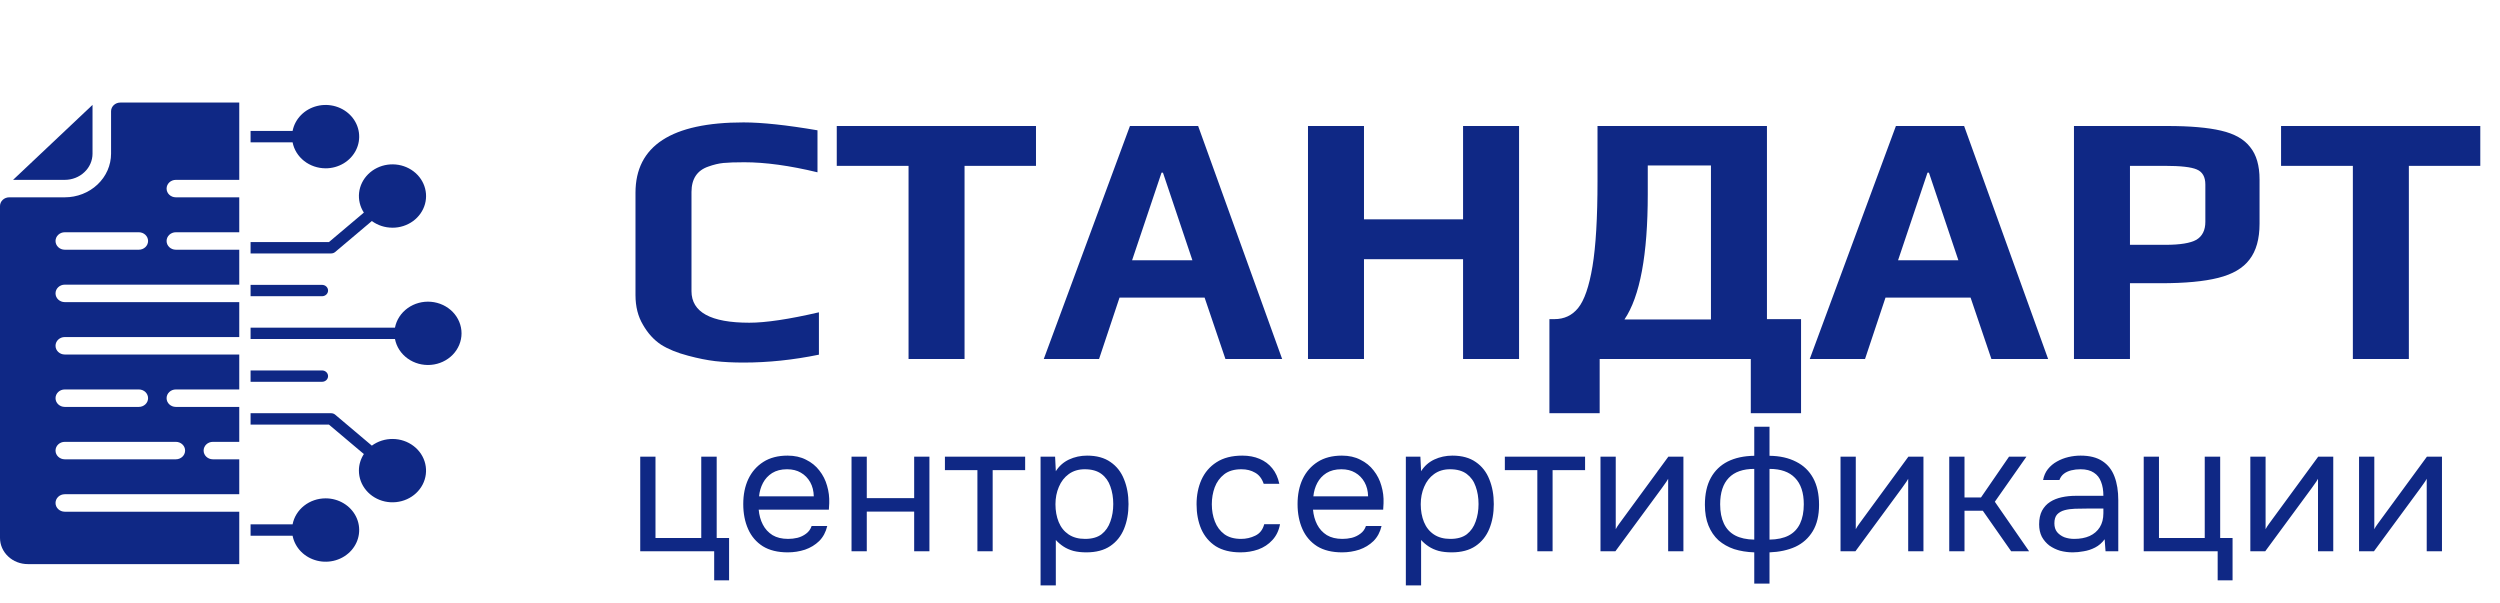
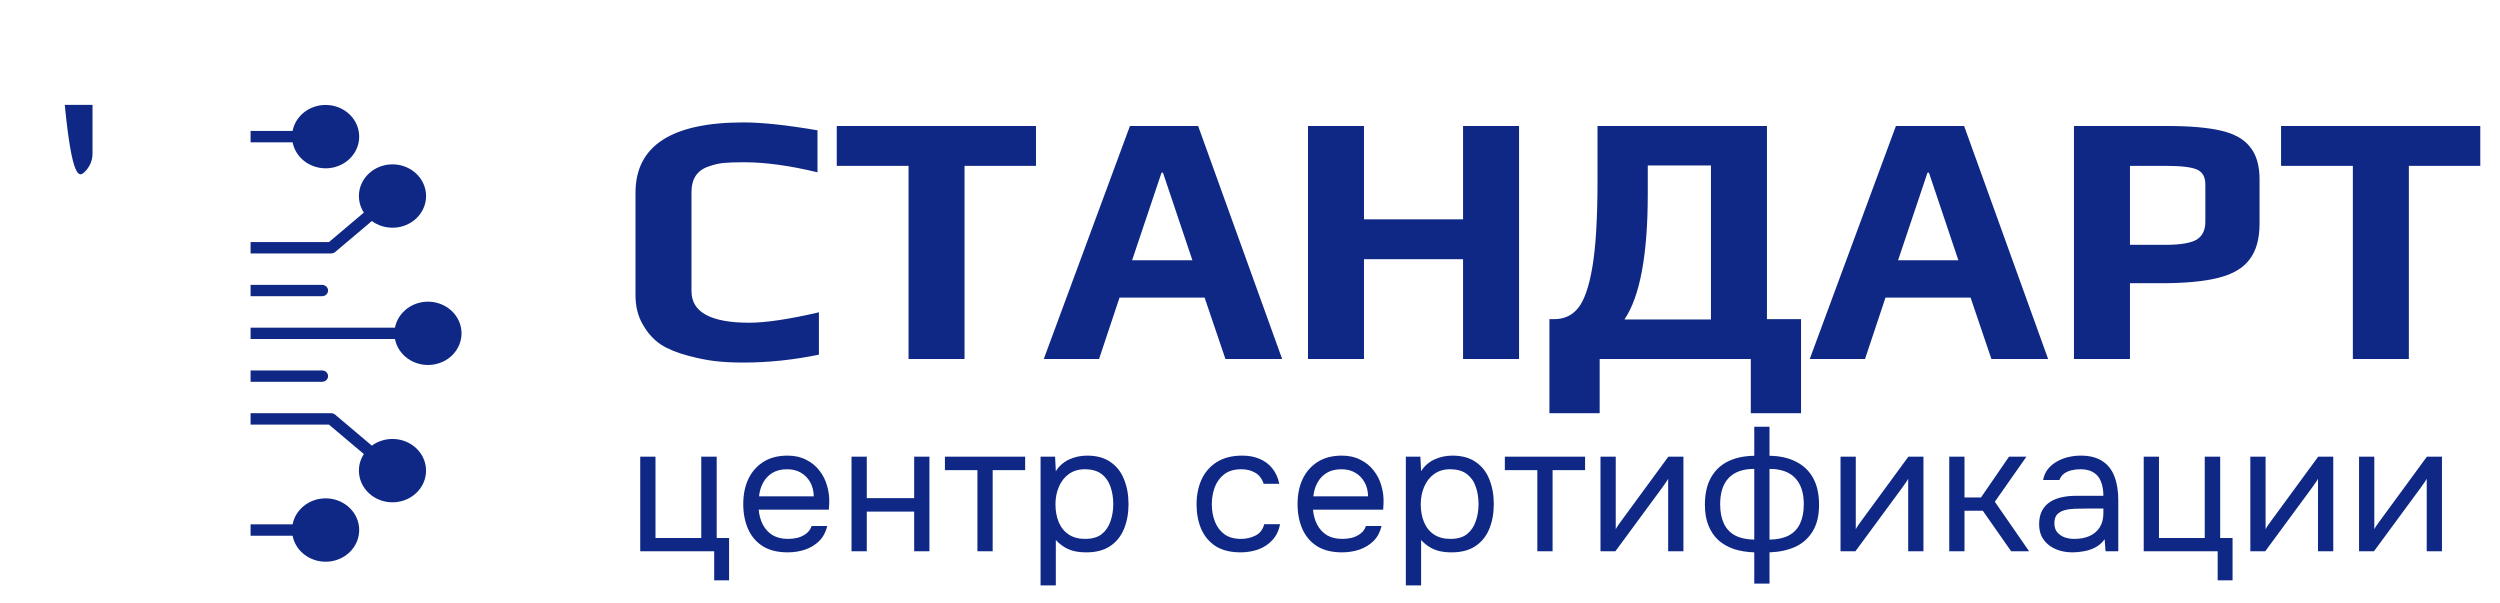
<svg xmlns="http://www.w3.org/2000/svg" width="195" height="47" viewBox="0 0 195 47" fill="none">
  <path d="M55.706 45.268V43H49.938V35.622H51.128V41.964H54.698V35.622H55.902V41.964H56.868V45.268H55.706ZM61.446 43.084C60.662 43.084 60.013 42.925 59.5 42.608C58.986 42.281 58.604 41.833 58.352 41.264C58.1 40.695 57.974 40.046 57.974 39.318C57.974 38.581 58.104 37.932 58.366 37.372C58.636 36.803 59.028 36.355 59.542 36.028C60.055 35.701 60.685 35.538 61.432 35.538C61.982 35.538 62.463 35.645 62.874 35.86C63.294 36.065 63.639 36.345 63.91 36.7C64.19 37.055 64.39 37.451 64.512 37.89C64.642 38.329 64.698 38.781 64.68 39.248C64.67 39.332 64.666 39.416 64.666 39.5C64.666 39.584 64.661 39.668 64.652 39.752H59.178C59.215 40.181 59.322 40.569 59.5 40.914C59.677 41.259 59.929 41.535 60.256 41.74C60.582 41.936 60.988 42.034 61.474 42.034C61.716 42.034 61.959 42.006 62.202 41.95C62.454 41.885 62.678 41.777 62.874 41.628C63.079 41.479 63.224 41.278 63.308 41.026H64.526C64.414 41.502 64.204 41.894 63.896 42.202C63.588 42.501 63.219 42.725 62.79 42.874C62.36 43.014 61.912 43.084 61.446 43.084ZM59.206 38.716H63.476C63.466 38.296 63.373 37.927 63.196 37.61C63.018 37.293 62.776 37.045 62.468 36.868C62.169 36.691 61.81 36.602 61.39 36.602C60.932 36.602 60.545 36.7 60.228 36.896C59.92 37.092 59.682 37.349 59.514 37.666C59.346 37.983 59.243 38.333 59.206 38.716ZM66.419 43V35.622H67.609V38.856H71.305V35.622H72.495V43H71.305V39.906H67.609V43H66.419ZM76.238 43V36.672H73.704V35.622H79.962V36.672H77.428V43H76.238ZM81.164 45.66V35.622H82.298L82.354 36.756C82.606 36.355 82.947 36.051 83.376 35.846C83.815 35.641 84.286 35.538 84.79 35.538C85.537 35.538 86.148 35.706 86.624 36.042C87.1 36.369 87.45 36.817 87.674 37.386C87.907 37.955 88.024 38.599 88.024 39.318C88.024 40.037 87.907 40.681 87.674 41.25C87.441 41.819 87.081 42.267 86.596 42.594C86.111 42.921 85.49 43.084 84.734 43.084C84.361 43.084 84.025 43.047 83.726 42.972C83.427 42.888 83.166 42.771 82.942 42.622C82.718 42.473 82.522 42.305 82.354 42.118V45.66H81.164ZM84.636 42.034C85.177 42.034 85.607 41.913 85.924 41.67C86.241 41.418 86.47 41.087 86.61 40.676C86.759 40.265 86.834 39.813 86.834 39.318C86.834 38.814 86.759 38.357 86.61 37.946C86.47 37.535 86.237 37.209 85.91 36.966C85.583 36.723 85.149 36.602 84.608 36.602C84.123 36.602 83.707 36.728 83.362 36.98C83.026 37.223 82.769 37.554 82.592 37.974C82.415 38.385 82.326 38.837 82.326 39.332C82.326 39.845 82.41 40.307 82.578 40.718C82.746 41.129 83.003 41.451 83.348 41.684C83.693 41.917 84.123 42.034 84.636 42.034ZM96.762 43.084C95.987 43.084 95.343 42.925 94.83 42.608C94.326 42.281 93.948 41.833 93.696 41.264C93.453 40.695 93.332 40.051 93.332 39.332C93.332 38.632 93.458 37.997 93.71 37.428C93.971 36.849 94.363 36.392 94.886 36.056C95.418 35.711 96.09 35.538 96.902 35.538C97.406 35.538 97.854 35.622 98.246 35.79C98.647 35.958 98.979 36.205 99.24 36.532C99.501 36.849 99.683 37.251 99.786 37.736H98.568C98.428 37.325 98.204 37.036 97.896 36.868C97.597 36.691 97.243 36.602 96.832 36.602C96.272 36.602 95.824 36.733 95.488 36.994C95.152 37.255 94.905 37.596 94.746 38.016C94.597 38.427 94.522 38.865 94.522 39.332C94.522 39.817 94.601 40.265 94.76 40.676C94.919 41.087 95.166 41.418 95.502 41.67C95.838 41.913 96.272 42.034 96.804 42.034C97.196 42.034 97.565 41.95 97.91 41.782C98.265 41.614 98.498 41.315 98.61 40.886H99.842C99.749 41.39 99.548 41.805 99.24 42.132C98.941 42.459 98.573 42.701 98.134 42.86C97.705 43.009 97.247 43.084 96.762 43.084ZM104.682 43.084C103.898 43.084 103.25 42.925 102.736 42.608C102.223 42.281 101.84 41.833 101.588 41.264C101.336 40.695 101.21 40.046 101.21 39.318C101.21 38.581 101.341 37.932 101.602 37.372C101.873 36.803 102.265 36.355 102.778 36.028C103.292 35.701 103.922 35.538 104.668 35.538C105.219 35.538 105.7 35.645 106.11 35.86C106.53 36.065 106.876 36.345 107.146 36.7C107.426 37.055 107.627 37.451 107.748 37.89C107.879 38.329 107.935 38.781 107.916 39.248C107.907 39.332 107.902 39.416 107.902 39.5C107.902 39.584 107.898 39.668 107.888 39.752H102.414C102.452 40.181 102.559 40.569 102.736 40.914C102.914 41.259 103.166 41.535 103.492 41.74C103.819 41.936 104.225 42.034 104.71 42.034C104.953 42.034 105.196 42.006 105.438 41.95C105.69 41.885 105.914 41.777 106.11 41.628C106.316 41.479 106.46 41.278 106.544 41.026H107.762C107.65 41.502 107.44 41.894 107.132 42.202C106.824 42.501 106.456 42.725 106.026 42.874C105.597 43.014 105.149 43.084 104.682 43.084ZM102.442 38.716H106.712C106.703 38.296 106.61 37.927 106.432 37.61C106.255 37.293 106.012 37.045 105.704 36.868C105.406 36.691 105.046 36.602 104.626 36.602C104.169 36.602 103.782 36.7 103.464 36.896C103.156 37.092 102.918 37.349 102.75 37.666C102.582 37.983 102.48 38.333 102.442 38.716ZM109.656 45.66V35.622H110.79L110.846 36.756C111.098 36.355 111.438 36.051 111.868 35.846C112.306 35.641 112.778 35.538 113.282 35.538C114.028 35.538 114.64 35.706 115.116 36.042C115.592 36.369 115.942 36.817 116.166 37.386C116.399 37.955 116.516 38.599 116.516 39.318C116.516 40.037 116.399 40.681 116.166 41.25C115.932 41.819 115.573 42.267 115.088 42.594C114.602 42.921 113.982 43.084 113.226 43.084C112.852 43.084 112.516 43.047 112.218 42.972C111.919 42.888 111.658 42.771 111.434 42.622C111.21 42.473 111.014 42.305 110.846 42.118V45.66H109.656ZM113.128 42.034C113.669 42.034 114.098 41.913 114.416 41.67C114.733 41.418 114.962 41.087 115.102 40.676C115.251 40.265 115.326 39.813 115.326 39.318C115.326 38.814 115.251 38.357 115.102 37.946C114.962 37.535 114.728 37.209 114.402 36.966C114.075 36.723 113.641 36.602 113.1 36.602C112.614 36.602 112.199 36.728 111.854 36.98C111.518 37.223 111.261 37.554 111.084 37.974C110.906 38.385 110.818 38.837 110.818 39.332C110.818 39.845 110.902 40.307 111.07 40.718C111.238 41.129 111.494 41.451 111.84 41.684C112.185 41.917 112.614 42.034 113.128 42.034ZM119.912 43V36.672H117.378V35.622H123.636V36.672H121.102V43H119.912ZM124.838 43V35.622H126.028V41.278C126.093 41.147 126.182 41.007 126.294 40.858C126.406 40.699 126.495 40.578 126.56 40.494L130.13 35.622H131.306V43H130.116V37.344C130.041 37.484 129.957 37.615 129.864 37.736C129.78 37.857 129.701 37.969 129.626 38.072L126 43H124.838ZM136.832 45.52V43.084C136.263 43.065 135.74 42.981 135.264 42.832C134.797 42.673 134.391 42.445 134.046 42.146C133.71 41.838 133.449 41.455 133.262 40.998C133.075 40.541 132.982 39.999 132.982 39.374C132.982 38.534 133.136 37.834 133.444 37.274C133.752 36.714 134.191 36.289 134.76 36C135.339 35.711 136.029 35.561 136.832 35.552V33.284H138.022V35.552C138.825 35.561 139.515 35.715 140.094 36.014C140.673 36.303 141.116 36.728 141.424 37.288C141.732 37.848 141.886 38.543 141.886 39.374C141.886 40.205 141.723 40.891 141.396 41.432C141.069 41.973 140.617 42.379 140.038 42.65C139.459 42.911 138.787 43.056 138.022 43.084V45.52H136.832ZM136.832 42.09V36.574C135.955 36.574 135.292 36.807 134.844 37.274C134.396 37.741 134.172 38.427 134.172 39.332C134.172 39.929 134.27 40.433 134.466 40.844C134.662 41.255 134.956 41.563 135.348 41.768C135.74 41.973 136.235 42.081 136.832 42.09ZM138.022 42.09C138.629 42.081 139.128 41.973 139.52 41.768C139.912 41.563 140.206 41.255 140.402 40.844C140.598 40.433 140.696 39.929 140.696 39.332C140.696 38.427 140.467 37.741 140.01 37.274C139.562 36.807 138.899 36.574 138.022 36.574V42.09ZM143.561 43V35.622H144.751V41.278C144.817 41.147 144.905 41.007 145.017 40.858C145.129 40.699 145.218 40.578 145.283 40.494L148.853 35.622H150.029V43H148.839V37.344C148.765 37.484 148.681 37.615 148.587 37.736C148.503 37.857 148.424 37.969 148.349 38.072L144.723 43H143.561ZM152.041 43V35.622H153.231V38.8H154.519L156.703 35.622H158.061L155.597 39.136L158.271 43H156.871L154.659 39.836H153.231V43H152.041ZM161.67 43.084C161.334 43.084 161.008 43.042 160.69 42.958C160.382 42.865 160.102 42.729 159.85 42.552C159.608 42.365 159.412 42.137 159.262 41.866C159.122 41.586 159.052 41.264 159.052 40.9C159.052 40.48 159.127 40.125 159.276 39.836C159.435 39.547 159.645 39.318 159.906 39.15C160.168 38.982 160.471 38.861 160.816 38.786C161.162 38.711 161.521 38.674 161.894 38.674H164.064C164.064 38.254 164.004 37.89 163.882 37.582C163.77 37.274 163.584 37.036 163.322 36.868C163.061 36.691 162.716 36.602 162.286 36.602C162.025 36.602 161.782 36.63 161.558 36.686C161.334 36.742 161.143 36.831 160.984 36.952C160.826 37.073 160.709 37.237 160.634 37.442H159.36C159.426 37.106 159.552 36.821 159.738 36.588C159.934 36.345 160.168 36.149 160.438 36C160.718 35.841 161.017 35.725 161.334 35.65C161.652 35.575 161.969 35.538 162.286 35.538C162.996 35.538 163.565 35.683 163.994 35.972C164.424 36.252 164.736 36.653 164.932 37.176C165.128 37.689 165.226 38.301 165.226 39.01V43H164.232L164.162 42.062C163.957 42.342 163.71 42.557 163.42 42.706C163.131 42.855 162.832 42.953 162.524 43C162.226 43.056 161.941 43.084 161.67 43.084ZM161.782 42.034C162.249 42.034 162.65 41.959 162.986 41.81C163.332 41.651 163.598 41.423 163.784 41.124C163.971 40.825 164.064 40.461 164.064 40.032V39.668H162.762C162.454 39.668 162.151 39.673 161.852 39.682C161.554 39.691 161.283 39.729 161.04 39.794C160.798 39.859 160.602 39.971 160.452 40.13C160.312 40.289 160.242 40.517 160.242 40.816C160.242 41.096 160.312 41.325 160.452 41.502C160.602 41.679 160.793 41.815 161.026 41.908C161.269 41.992 161.521 42.034 161.782 42.034ZM172.978 45.268V43H167.21V35.622H168.4V41.964H171.97V35.622H173.174V41.964H174.14V45.268H172.978ZM175.526 43V35.622H176.716V41.278C176.781 41.147 176.87 41.007 176.982 40.858C177.094 40.699 177.182 40.578 177.248 40.494L180.818 35.622H181.994V43H180.804V37.344C180.729 37.484 180.645 37.615 180.552 37.736C180.468 37.857 180.388 37.969 180.314 38.072L176.688 43H175.526ZM184.006 43V35.622H185.196V41.278C185.261 41.147 185.35 41.007 185.462 40.858C185.574 40.699 185.662 40.578 185.728 40.494L189.298 35.622H190.474V43H189.284V37.344C189.209 37.484 189.125 37.615 189.032 37.736C188.948 37.857 188.868 37.969 188.794 38.072L185.168 43H184.006Z" fill="#0F2885" />
  <path d="M57.996 28.28C57.175 28.28 56.437 28.243 55.784 28.168C55.149 28.093 54.449 27.953 53.684 27.748C52.825 27.524 52.116 27.235 51.556 26.88C50.996 26.507 50.529 25.993 50.156 25.34C49.764 24.687 49.568 23.912 49.568 23.016V15.036C49.568 11.377 52.377 9.548 57.996 9.548C59.433 9.548 61.356 9.753 63.764 10.164V13.44C61.599 12.917 59.695 12.656 58.052 12.656C57.361 12.656 56.82 12.675 56.428 12.712C56.055 12.749 55.663 12.843 55.252 12.992C54.375 13.291 53.936 13.953 53.936 14.98V22.708C53.936 24.351 55.439 25.172 58.444 25.172C59.732 25.172 61.543 24.901 63.876 24.36V27.664C61.879 28.075 59.919 28.28 57.996 28.28ZM70.867 12.936H65.267V9.828H80.807V12.936H75.235V28H70.867V12.936ZM88.135 9.828H93.455L100.007 28H95.583L93.959 23.212H87.323L85.727 28H81.415L88.135 9.828ZM93.007 20.3L90.711 13.468H90.599L88.303 20.3H93.007ZM102.023 9.828H106.391V17.108H114.119V9.828H118.487V28H114.119V20.216H106.391V28H102.023V9.828ZM120.854 24.892H121.246C122.011 24.892 122.627 24.603 123.094 24.024C123.579 23.427 123.952 22.344 124.214 20.776C124.475 19.208 124.606 16.987 124.606 14.112V9.828H137.822V24.892H140.482V32.228H136.562V28H124.774V32.228H120.854V24.892ZM133.454 24.92V12.908H128.526V15.148C128.526 19.871 127.919 23.128 126.706 24.92H133.454ZM147.881 9.828H153.201L159.753 28H155.329L153.705 23.212H147.069L145.473 28H141.161L147.881 9.828ZM152.753 20.3L150.457 13.468H150.345L148.049 20.3H152.753ZM161.769 9.828H169.049C170.822 9.828 172.222 9.949 173.249 10.192C174.294 10.435 175.05 10.864 175.517 11.48C176.002 12.077 176.245 12.917 176.245 14V17.444C176.245 18.639 175.983 19.572 175.461 20.244C174.957 20.916 174.145 21.392 173.025 21.672C171.923 21.952 170.43 22.092 168.545 22.092H166.137V28H161.769V9.828ZM168.909 19.096C170.047 19.096 170.85 18.965 171.317 18.704C171.783 18.424 172.017 17.957 172.017 17.304V14.392C172.017 13.795 171.793 13.403 171.345 13.216C170.915 13.029 170.085 12.936 168.853 12.936H166.137V19.096H168.909ZM183.523 12.936H177.923V9.828H193.463V12.936H187.891V28H183.523V12.936Z" fill="#0F2885" />
  <path fill-rule="evenodd" clip-rule="evenodd" d="M25.399 38.871C24.785 38.871 24.192 39.074 23.721 39.445C23.25 39.816 22.931 40.331 22.822 40.9H19.545V41.785H22.822C22.911 42.248 23.138 42.676 23.476 43.021C23.814 43.366 24.249 43.612 24.731 43.732C25.212 43.852 25.72 43.84 26.194 43.697C26.669 43.554 27.09 43.286 27.409 42.926C27.728 42.565 27.931 42.126 27.995 41.66C28.059 41.194 27.981 40.721 27.77 40.295C27.559 39.87 27.224 39.51 26.804 39.258C26.384 39.005 25.896 38.871 25.399 38.871ZM27.995 36.708C27.994 36.252 28.128 35.805 28.381 35.416L25.655 33.117H19.545V32.232H25.832C25.947 32.232 26.058 32.272 26.143 32.344L29.004 34.76C29.471 34.417 30.047 34.233 30.639 34.239C31.231 34.244 31.804 34.439 32.263 34.791C32.723 35.143 33.043 35.631 33.17 36.177C33.298 36.722 33.226 37.292 32.966 37.794C32.706 38.296 32.274 38.7 31.739 38.94C31.205 39.18 30.6 39.242 30.023 39.117C29.447 38.991 28.932 38.684 28.564 38.247C28.195 37.81 27.995 37.268 27.995 36.709V36.708ZM19.545 29.78H25.106C25.169 29.782 25.231 29.771 25.29 29.75C25.349 29.729 25.402 29.696 25.447 29.655C25.492 29.614 25.528 29.564 25.552 29.51C25.577 29.455 25.589 29.396 25.589 29.337C25.589 29.278 25.577 29.219 25.552 29.165C25.528 29.11 25.492 29.061 25.447 29.019C25.402 28.978 25.349 28.946 25.29 28.924C25.231 28.903 25.169 28.893 25.106 28.895H19.545V29.78ZM30.808 26.442C30.925 27.049 31.278 27.592 31.798 27.965C32.318 28.339 32.967 28.515 33.618 28.459C34.269 28.404 34.874 28.121 35.315 27.666C35.755 27.211 36 26.616 36 26C36 25.383 35.755 24.789 35.315 24.334C34.874 23.879 34.269 23.596 33.618 23.54C32.967 23.485 32.318 23.661 31.798 24.034C31.278 24.407 30.925 24.951 30.808 25.557H19.545V26.442H30.808ZM30.614 17.762C31.194 17.762 31.757 17.581 32.216 17.247C32.674 16.912 33.002 16.444 33.149 15.915C33.295 15.386 33.251 14.825 33.024 14.322C32.797 13.819 32.399 13.401 31.893 13.134C31.388 12.867 30.802 12.766 30.229 12.846C29.656 12.927 29.127 13.184 28.725 13.579C28.324 13.973 28.072 14.482 28.01 15.025C27.948 15.569 28.078 16.117 28.381 16.583L25.655 18.883H19.545V19.768H25.832C25.947 19.768 26.058 19.728 26.143 19.655L29.004 17.24C29.464 17.578 30.032 17.762 30.615 17.76L30.614 17.762ZM25.4 13.128C24.786 13.128 24.192 12.925 23.721 12.555C23.25 12.184 22.932 11.669 22.822 11.1H19.545V10.215H22.822C22.911 9.753 23.138 9.324 23.476 8.979C23.814 8.634 24.249 8.388 24.731 8.268C25.212 8.148 25.72 8.161 26.194 8.303C26.669 8.446 27.09 8.714 27.409 9.074C27.728 9.435 27.931 9.874 27.995 10.34C28.059 10.806 27.981 11.279 27.77 11.705C27.559 12.13 27.224 12.491 26.804 12.743C26.384 12.995 25.896 13.129 25.399 13.129L25.4 13.128ZM25.107 22.22H19.545V23.105H25.106C25.169 23.107 25.231 23.097 25.29 23.075C25.349 23.054 25.402 23.021 25.447 22.98C25.492 22.939 25.528 22.889 25.552 22.835C25.577 22.78 25.589 22.722 25.589 22.662C25.589 22.603 25.577 22.544 25.552 22.49C25.528 22.435 25.492 22.386 25.447 22.345C25.402 22.303 25.349 22.271 25.29 22.25C25.231 22.228 25.169 22.218 25.106 22.22H25.107Z" fill="#0F2885" />
-   <path fill-rule="evenodd" clip-rule="evenodd" d="M7.217 8.181L1.02 14.029H5.051C5.625 14.029 6.178 13.814 6.582 13.429C6.99 13.048 7.217 12.527 7.217 11.985L7.217 8.181Z" fill="#0F2885" />
-   <path fill-rule="evenodd" clip-rule="evenodd" d="M18.662 8H9.385C8.986 8 8.663 8.305 8.663 8.681L8.663 11.985C8.663 12.888 8.282 13.755 7.605 14.393C6.929 15.032 6.01 15.391 5.053 15.391H0.722C0.323 15.391 0 15.696 0 16.072V41.956C0 42.498 0.227 43.019 0.635 43.401C1.04 43.785 1.592 44 2.166 44H18.662V39.913H5.053C4.654 39.913 4.331 39.608 4.331 39.232C4.331 38.855 4.654 38.55 5.053 38.55H18.662V35.826H16.604C16.205 35.826 15.882 35.521 15.882 35.145C15.882 34.768 16.205 34.464 16.604 34.464H18.662V31.739H13.716C13.317 31.739 12.994 31.434 12.994 31.058C12.994 30.681 13.317 30.377 13.716 30.377H18.662V27.652H5.053C4.654 27.652 4.331 27.347 4.331 26.971C4.331 26.594 4.654 26.29 5.053 26.29H18.662V23.565H5.053C4.654 23.565 4.331 23.26 4.331 22.884C4.331 22.507 4.654 22.203 5.053 22.203H18.662V19.478H13.716C13.317 19.478 12.994 19.173 12.994 18.797C12.994 18.421 13.317 18.116 13.716 18.116H18.662V15.391H13.716C13.317 15.391 12.994 15.086 12.994 14.71C12.994 14.334 13.317 14.029 13.716 14.029H18.662V8ZM13.716 35.826H5.053C4.654 35.826 4.331 35.521 4.331 35.145C4.331 34.768 4.654 34.464 5.053 34.464H13.716C14.115 34.464 14.438 34.768 14.438 35.145C14.438 35.521 14.115 35.826 13.716 35.826ZM10.829 31.739H5.053C4.654 31.739 4.331 31.434 4.331 31.058C4.331 30.681 4.654 30.377 5.053 30.377H10.829C11.227 30.377 11.55 30.681 11.55 31.058C11.55 31.434 11.227 31.739 10.829 31.739ZM10.829 19.478H5.053C4.654 19.478 4.331 19.173 4.331 18.797C4.331 18.421 4.654 18.116 5.053 18.116H10.829C11.227 18.116 11.55 18.421 11.55 18.797C11.55 19.173 11.227 19.478 10.829 19.478Z" fill="#0F2885" />
+   <path fill-rule="evenodd" clip-rule="evenodd" d="M7.217 8.181H5.051C5.625 14.029 6.178 13.814 6.582 13.429C6.99 13.048 7.217 12.527 7.217 11.985L7.217 8.181Z" fill="#0F2885" />
</svg>